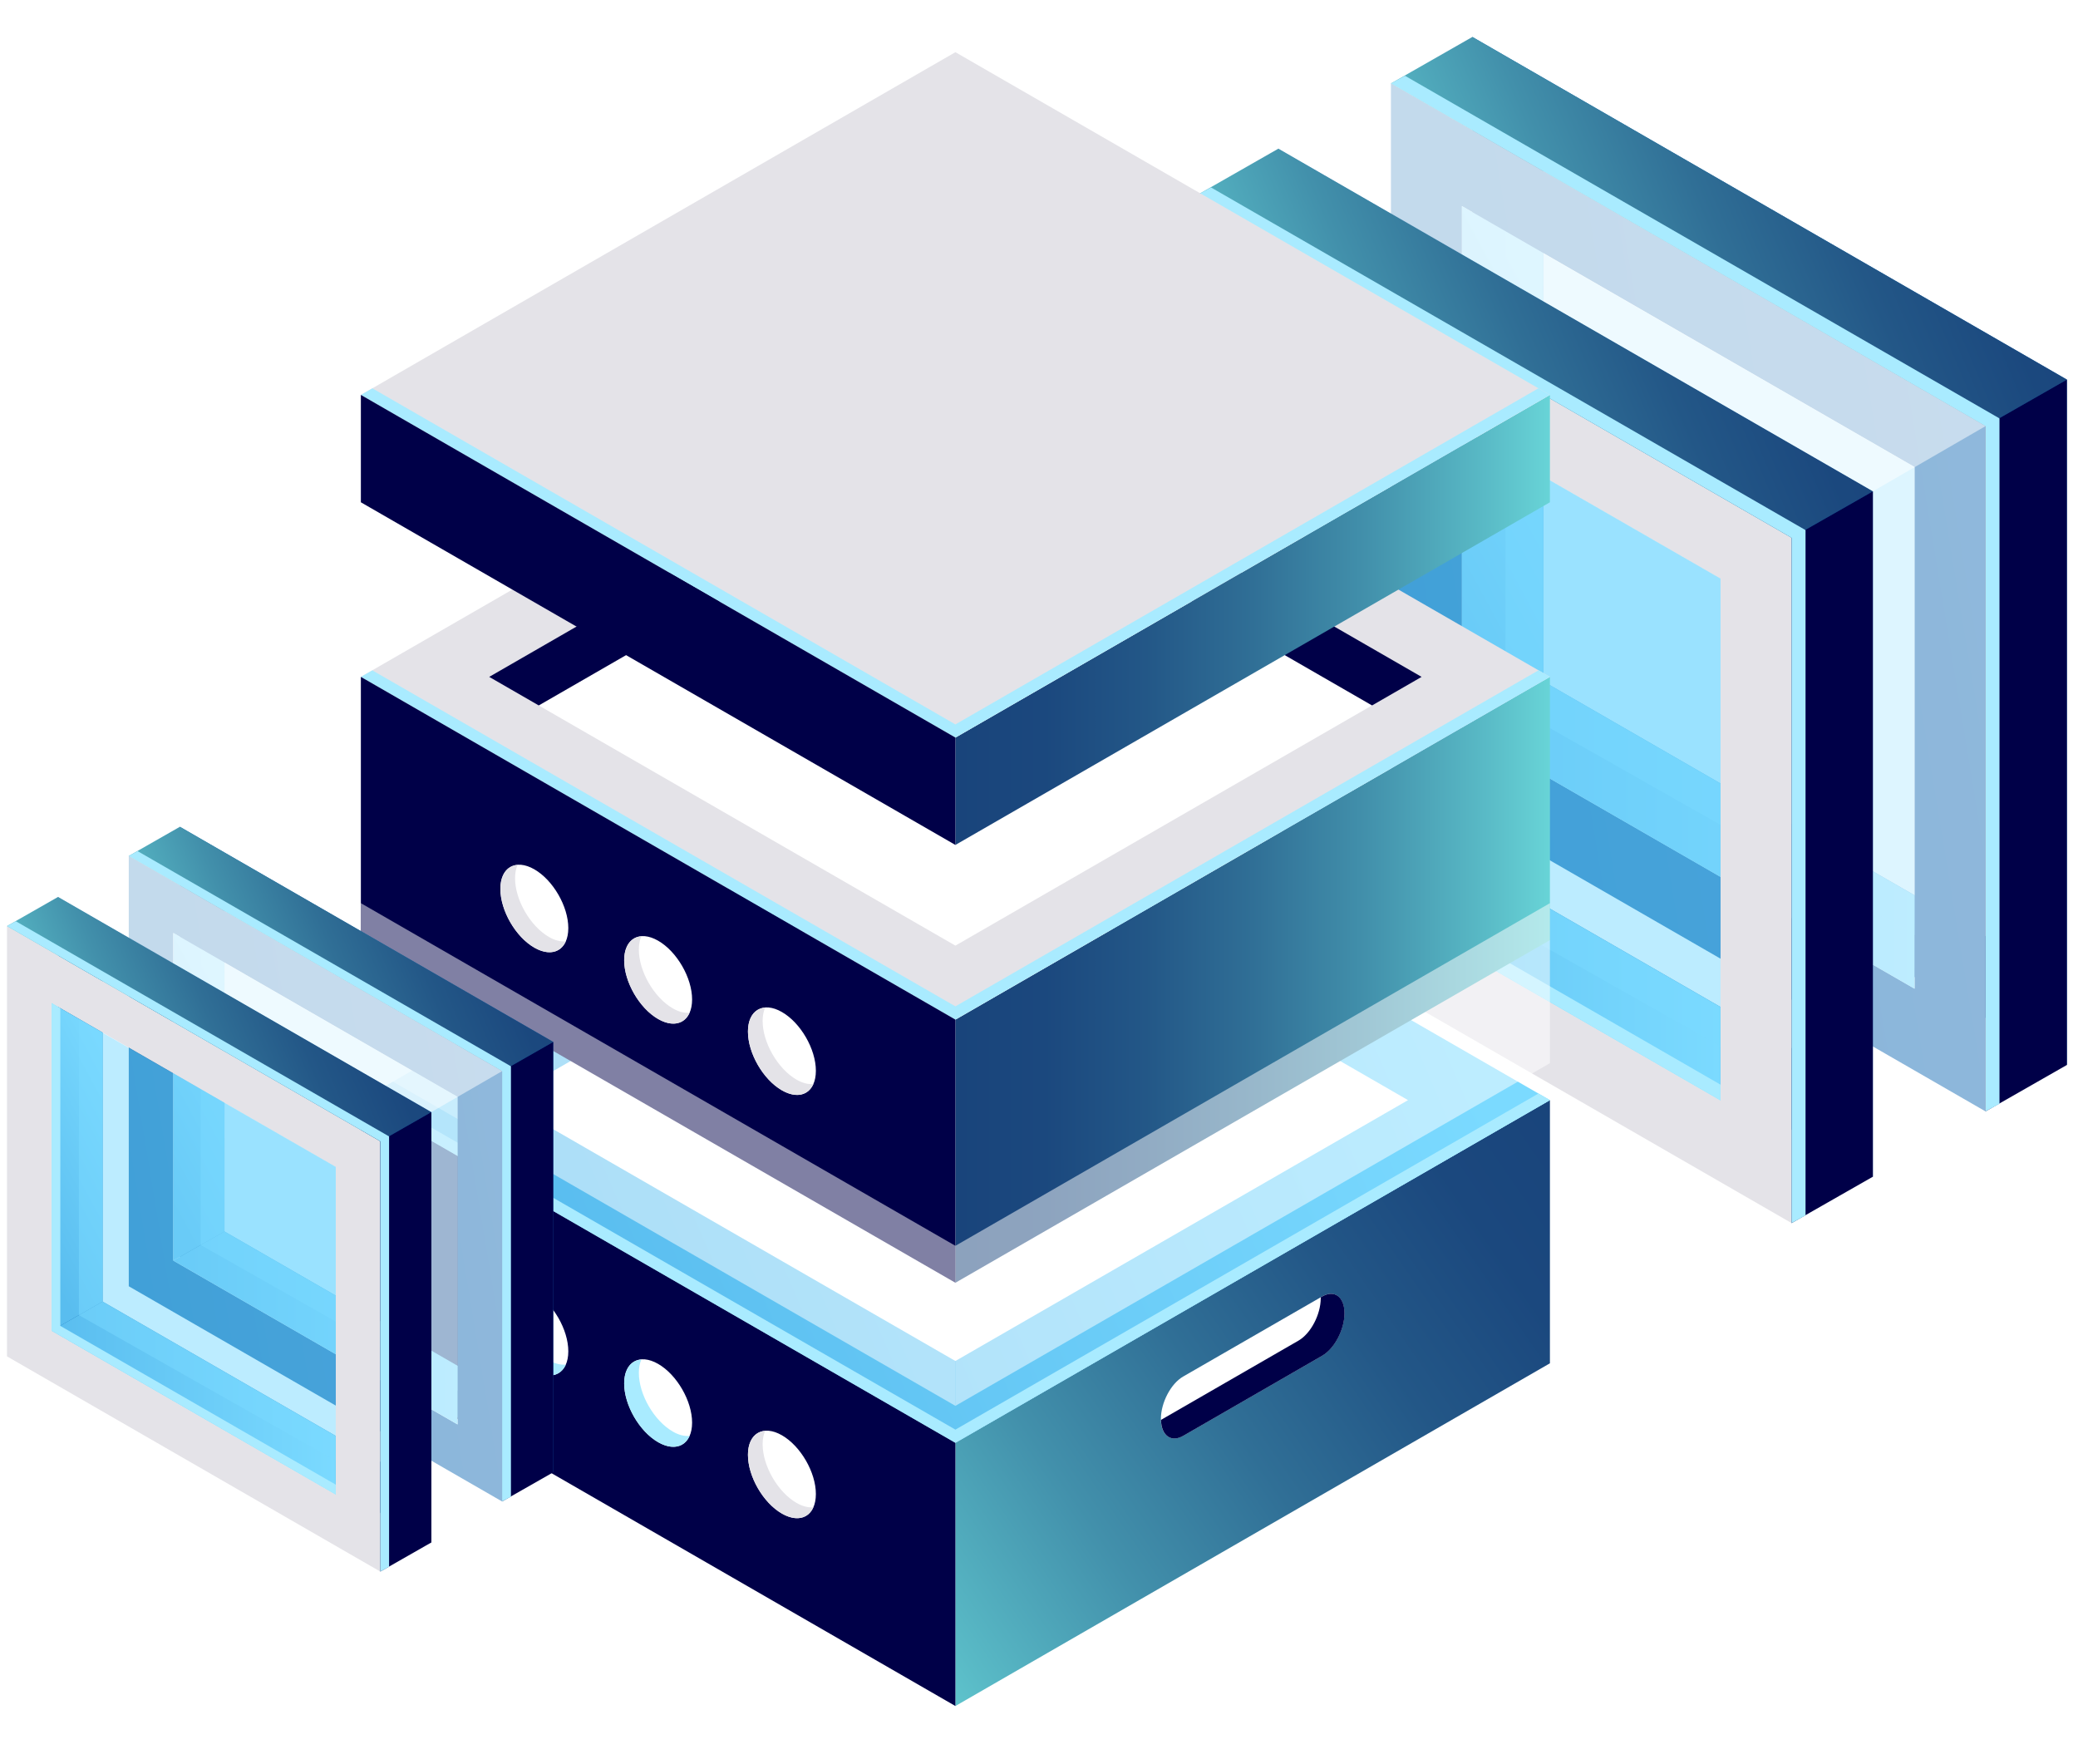
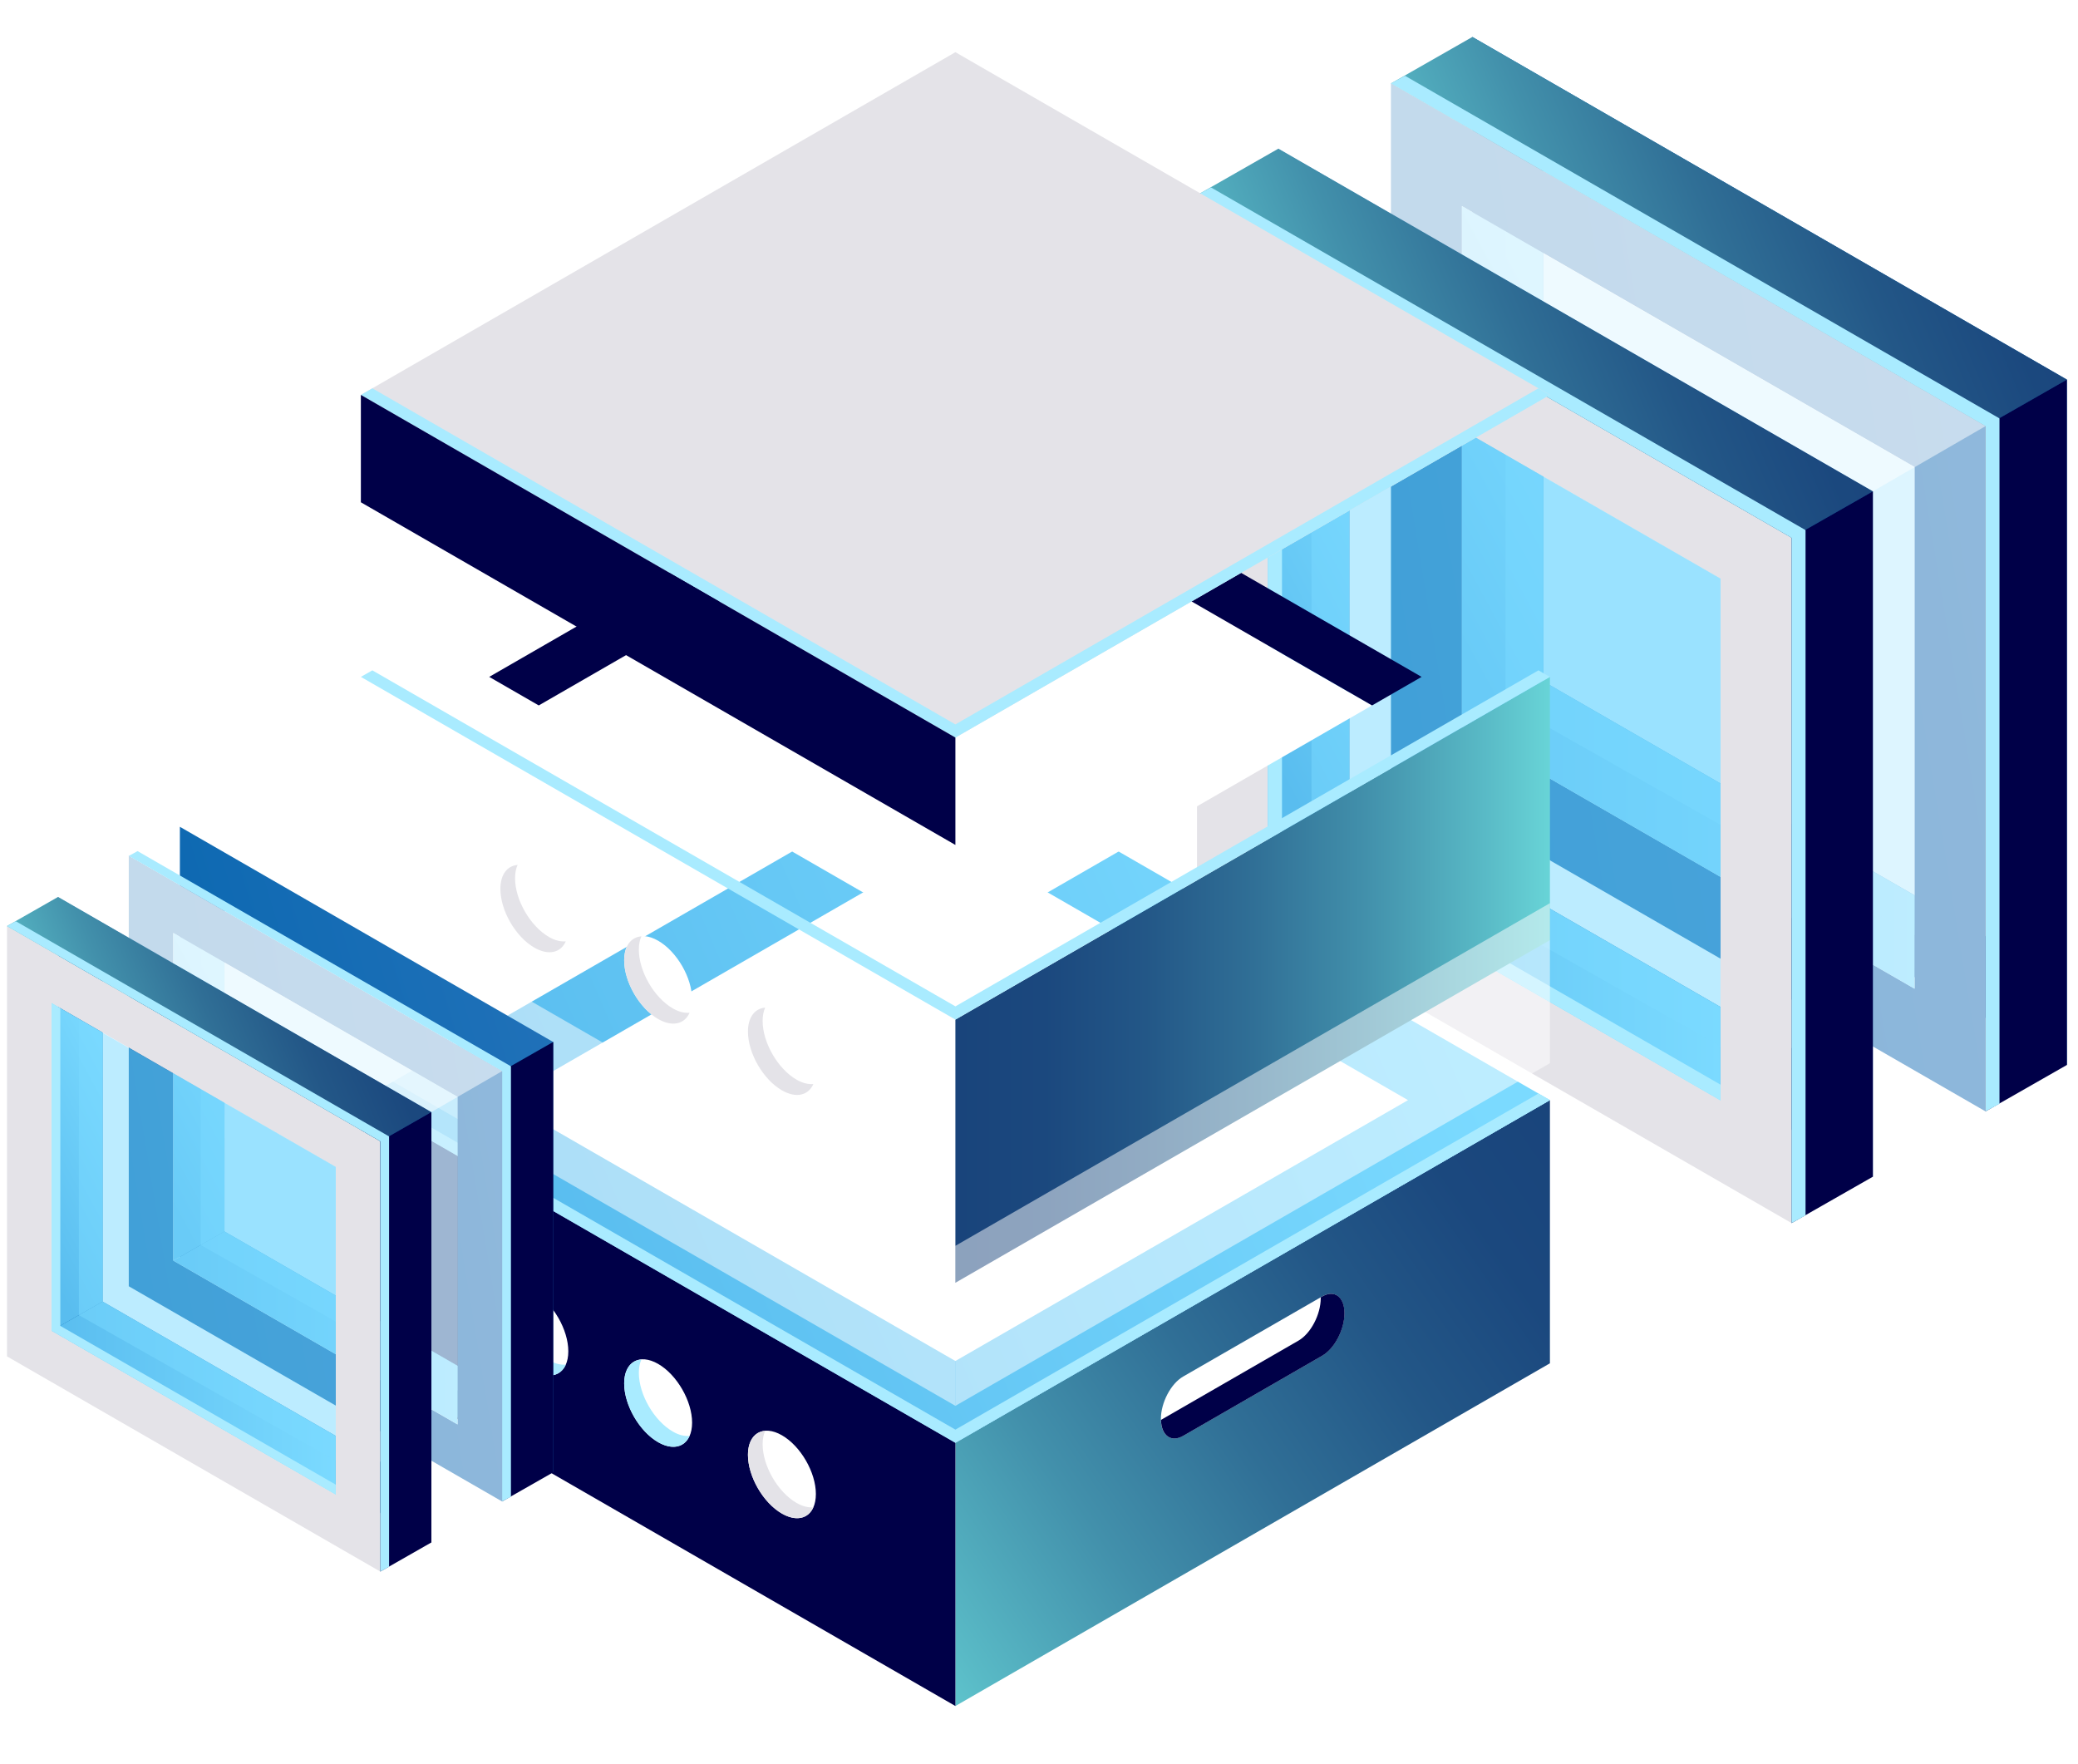
<svg xmlns="http://www.w3.org/2000/svg" width="225" height="191" viewBox="0 0 225 191" fill="none">
  <g clip-path="url(#clip0_2175_28401)">
    <g filter="url(#filter0_d_2175_28401)">
      <path d="M159.424 0V74.194L223.797 111.291V37.097L159.424 0ZM167.11 13.284L216.119 41.525V98.008L167.11 69.766V13.284Z" fill="url(#paint0_linear_2175_28401)" />
      <path d="M150.609 5.032V79.226L214.983 116.323V42.137L150.609 5.032ZM158.295 18.315L207.305 46.557V103.039L158.295 74.798V18.315Z" fill="url(#paint1_linear_2175_28401)" />
      <path d="M150.609 5.032L159.424 0L223.797 37.097L214.983 42.137L150.609 5.032Z" fill="url(#paint2_linear_2175_28401)" />
      <path d="M223.797 37.097L214.982 42.137V116.331L223.797 111.299V37.097Z" fill="#000048" />
      <path d="M167.11 69.766L158.295 74.806V18.315L167.102 23.395L167.11 69.766Z" fill="url(#paint3_linear_2175_28401)" />
      <path d="M167.11 69.766L158.295 74.806L207.297 103.047L207.305 92.936L167.11 69.766Z" fill="url(#paint4_linear_2175_28401)" />
      <path opacity="0.5" d="M163.014 72.109V21.068L207.298 46.565V97.211L163.014 72.109Z" fill="#7BDAFF" />
      <path d="M138.424 12.092V86.286L202.797 123.383V49.189L138.424 12.092ZM146.102 25.376L195.111 53.617V110.1L146.102 81.859V25.376Z" fill="url(#paint5_linear_2175_28401)" />
      <path d="M129.609 17.124V91.318L193.983 128.415V54.221L129.609 17.124ZM137.287 30.407L186.297 58.649V115.132L137.287 86.89V30.407Z" fill="#E4E3E8" />
      <path d="M129.609 17.124L138.424 12.092L202.797 49.189L193.983 54.221L129.609 17.124Z" fill="url(#paint6_linear_2175_28401)" />
      <path d="M202.797 49.19L193.982 54.221V128.423L202.797 123.392V49.19Z" fill="#000048" />
      <path d="M146.102 81.859L137.287 86.89V30.407L146.102 35.487V81.859Z" fill="url(#paint7_linear_2175_28401)" />
      <path d="M146.102 81.858L137.287 86.89L186.297 115.139V105.028L146.102 81.858Z" fill="url(#paint8_linear_2175_28401)" />
      <path opacity="0.5" d="M142.006 84.201V33.152L186.298 58.648V109.295L142.006 84.201Z" fill="#7BDAFF" />
      <path d="M193.983 54.221L129.609 17.124L131.126 16.294L195.499 53.392V127.586L193.983 128.423V54.221Z" fill="#A9EBFF" />
      <path d="M214.983 42.137L150.609 5.032L152.126 4.203L216.499 41.3V115.502L214.983 116.331V42.137Z" fill="#A9EBFF" />
      <path d="M137.287 30.407L138.811 31.285V86.061L186.297 113.433V115.14L137.287 86.89V30.407Z" fill="#A9EBFF" />
      <path opacity="0.5" d="M138.424 12.092L150.61 5.032L214.983 42.137V116.331L202.797 123.391V49.189L138.424 12.092Z" fill="white" />
      <path opacity="0.5" d="M214.983 42.137L202.797 49.189L138.424 12.092L150.61 5.032L214.983 42.137Z" fill="white" />
    </g>
    <g filter="url(#filter1_d_2175_28401)">
      <path d="M103.447 180.703L167.821 143.598V115.107L103.447 152.204V180.703Z" fill="url(#paint9_linear_2175_28401)" />
      <path d="M103.448 152.204L167.821 115.107L103.448 78.002L39.074 115.107L103.448 152.204Z" fill="url(#paint10_linear_2175_28401)" />
      <path d="M103.447 143.348L152.457 115.107L103.447 86.857L54.438 115.107L103.447 143.348Z" fill="white" />
      <path d="M39.074 143.598L103.448 180.703V152.204L39.074 115.107V143.598Z" fill="#000048" />
      <path d="M103.447 134.879L167.821 97.782V69.283L103.447 106.388V134.879Z" fill="url(#paint11_linear_2175_28401)" />
-       <path d="M103.448 106.388L167.821 69.283L103.448 32.186L39.074 69.283L103.448 106.388Z" fill="#E4E3E8" />
      <path d="M103.448 104.955L166.579 68.575L167.821 69.283L103.448 106.388L39.074 69.283L40.316 68.575L103.448 104.955Z" fill="#A9EBFF" />
      <path d="M103.448 150.779L166.579 114.391L167.821 115.107L103.448 152.204L39.074 115.107L40.316 114.391L103.448 150.779Z" fill="#A9EBFF" />
      <path d="M103.447 46.379L148.553 72.375L103.447 98.378L58.332 72.375L103.447 46.379Z" fill="white" />
      <path d="M103.448 46.379L58.334 72.374L52.971 69.283L103.448 40.196L153.926 69.283L148.563 72.374L103.448 46.379Z" fill="#000048" />
-       <path d="M39.074 97.782L103.448 134.879V106.388L39.074 69.283V97.782Z" fill="#000048" />
      <path d="M80.986 107.685C80.986 110.028 82.632 112.878 84.664 114.045C86.696 115.212 88.341 114.27 88.341 111.928C88.341 109.585 86.696 106.735 84.664 105.568C82.632 104.4 80.986 105.342 80.986 107.685Z" fill="white" />
      <path d="M67.584 99.964C67.584 102.307 69.229 105.157 71.261 106.324C73.294 107.491 74.939 106.55 74.939 104.207C74.939 101.864 73.294 99.014 71.261 97.847C69.229 96.68 67.584 97.621 67.584 99.964Z" fill="white" />
-       <path d="M54.18 92.236C54.18 94.578 55.825 97.428 57.857 98.596C59.89 99.763 61.535 98.821 61.535 96.478C61.535 94.136 59.89 91.286 57.857 90.118C55.825 88.951 54.18 89.893 54.18 92.236Z" fill="white" />
      <path d="M82.849 105.092C82.672 105.487 82.575 105.97 82.575 106.533C82.575 108.876 84.22 111.726 86.253 112.893C86.914 113.272 87.527 113.409 88.067 113.368C87.519 114.6 86.204 114.93 84.664 114.045C82.632 112.877 80.986 110.027 80.986 107.685C80.986 106.107 81.744 105.181 82.849 105.092Z" fill="#E4E3E8" />
      <path d="M69.447 97.372C69.269 97.766 69.173 98.25 69.173 98.813C69.173 101.156 70.818 104.006 72.85 105.173C73.512 105.56 74.124 105.688 74.665 105.648C74.117 106.88 72.802 107.21 71.261 106.324C69.229 105.157 67.584 102.307 67.584 99.964C67.584 98.386 68.342 97.461 69.447 97.372Z" fill="#E4E3E8" />
      <path d="M56.043 89.644C55.865 90.038 55.769 90.521 55.769 91.085C55.769 93.427 57.414 96.277 59.446 97.445C60.107 97.831 60.72 97.96 61.261 97.919C60.712 99.151 59.398 99.481 57.857 98.596C55.825 97.428 54.18 94.579 54.18 92.236C54.18 90.658 54.938 89.732 56.043 89.644Z" fill="#E4E3E8" />
      <path d="M80.986 153.509C80.986 155.851 82.632 158.701 84.664 159.869C86.696 161.036 88.341 160.094 88.341 157.751C88.341 155.409 86.696 152.559 84.664 151.391C82.632 150.224 80.986 151.166 80.986 153.509Z" fill="white" />
      <path d="M67.584 145.78C67.584 148.123 69.229 150.973 71.261 152.14C73.294 153.307 74.939 152.365 74.939 150.023C74.939 147.68 73.294 144.83 71.261 143.663C69.229 142.495 67.584 143.437 67.584 145.78Z" fill="white" />
      <path d="M54.18 138.059C54.18 140.402 55.825 143.252 57.857 144.419C59.89 145.587 61.535 144.645 61.535 142.302C61.535 139.959 59.89 137.109 57.857 135.942C55.825 134.775 54.18 135.717 54.18 138.059Z" fill="white" />
      <path d="M82.849 150.916C82.672 151.31 82.575 151.794 82.575 152.357C82.575 154.7 84.22 157.55 86.253 158.717C86.914 159.095 87.527 159.232 88.067 159.192C87.519 160.424 86.204 160.754 84.664 159.868C82.632 158.701 80.986 155.851 80.986 153.508C80.986 151.93 81.744 151.005 82.849 150.916Z" fill="#E4E3E8" />
      <path d="M69.447 143.188C69.269 143.582 69.173 144.065 69.173 144.629C69.173 146.971 70.818 149.821 72.85 150.989C73.512 151.375 74.124 151.504 74.665 151.463C74.117 152.695 72.802 153.025 71.261 152.14C69.229 150.972 67.584 148.123 67.584 145.78C67.584 144.202 68.342 143.276 69.447 143.188Z" fill="#A9EBFF" />
      <path d="M56.043 135.467C55.865 135.862 55.769 136.345 55.769 136.908C55.769 139.251 57.414 142.101 59.446 143.268C60.107 143.655 60.72 143.784 61.261 143.743C60.712 144.975 59.398 145.305 57.857 144.42C55.825 143.252 54.18 140.402 54.18 138.06C54.18 136.482 54.938 135.556 56.043 135.467Z" fill="#A9EBFF" />
-       <path d="M103.447 87.478L167.821 50.38V38.755L103.447 75.852V87.478Z" fill="url(#paint12_linear_2175_28401)" />
      <path d="M103.448 75.853L167.821 38.755L103.448 1.65L39.074 38.755L103.448 75.853Z" fill="#E4E3E8" />
      <path d="M103.448 74.428L166.579 38.039L167.821 38.756L103.448 75.853L39.074 38.756L40.316 38.039L103.448 74.428Z" fill="#A9EBFF" />
      <path d="M39.074 50.38L103.448 87.478V75.852L39.074 38.755V50.38Z" fill="#000048" />
    </g>
    <path opacity="0.5" d="M167.821 97.782V115.107L103.447 152.204V134.879L167.821 97.782Z" fill="white" />
    <path opacity="0.5" d="M39.074 97.782V115.107L103.448 152.204V134.879L39.074 97.782Z" fill="white" />
    <path d="M128.109 155.449L143.158 146.778C144.488 146.013 145.569 143.952 145.569 142.181C145.569 140.41 144.488 139.597 143.158 140.362L128.109 149.032C126.778 149.797 125.697 151.858 125.697 153.629C125.697 155.4 126.778 156.213 128.109 155.449Z" fill="white" />
    <path d="M140.595 145.144C141.925 144.379 143.006 142.318 143.006 140.547C143.006 140.515 143.006 140.483 143.006 140.45L143.167 140.362C144.498 139.597 145.579 140.41 145.579 142.181C145.579 143.952 144.498 146.013 143.167 146.778L128.118 155.449C126.812 156.205 125.747 155.432 125.707 153.726L140.595 145.144Z" fill="#000048" />
    <g filter="url(#filter2_d_2175_28401)">
      <path d="M19.477 85.513V132.102L59.897 155.4V108.812L19.477 85.513ZM24.307 93.854L55.083 111.589V147.06L24.307 129.324V93.854Z" fill="url(#paint13_linear_2175_28401)" />
      <path d="M13.943 88.669V135.258L54.364 158.556V111.967L13.943 88.669ZM18.766 97.009L49.541 114.745V150.216L18.766 132.48V97.009Z" fill="url(#paint14_linear_2175_28401)" />
-       <path d="M13.943 88.669L19.476 85.513L59.905 108.804L54.364 111.967L13.943 88.669Z" fill="url(#paint15_linear_2175_28401)" />
      <path d="M59.904 108.804L54.363 111.968V158.556L59.904 155.4V108.804Z" fill="#000048" />
      <path d="M24.306 129.324L18.766 132.48V97.009L24.298 100.197L24.306 129.324Z" fill="url(#paint16_linear_2175_28401)" />
      <path d="M24.306 129.324L18.766 132.48L49.541 150.215V143.872L24.306 129.324Z" fill="url(#paint17_linear_2175_28401)" />
      <path opacity="0.5" d="M21.734 130.79V98.74L49.542 114.745V146.553L21.734 130.79Z" fill="#7BDAFF" />
      <path d="M6.291 93.105V139.693L46.712 162.992V116.403L6.291 93.105ZM11.114 101.445L41.889 119.18V154.651L11.114 136.916V101.445Z" fill="url(#paint18_linear_2175_28401)" />
      <path d="M0.758 96.26V142.849L41.179 166.147V119.559L0.758 96.26ZM5.581 104.601L36.356 122.336V157.807L5.581 140.072V104.601Z" fill="#E4E3E8" />
      <path d="M0.758 96.26L6.29 93.105L46.711 116.395L41.179 119.559L0.758 96.26Z" fill="url(#paint19_linear_2175_28401)" />
      <path d="M46.71 116.395L41.178 119.559V166.148L46.71 162.992V116.395Z" fill="#000048" />
      <path d="M11.113 136.916L5.58 140.072V104.601L11.113 107.789V136.916Z" fill="url(#paint20_linear_2175_28401)" />
      <path d="M11.113 136.916L5.58 140.072L36.355 157.807V151.463L11.113 136.916Z" fill="url(#paint21_linear_2175_28401)" />
      <path opacity="0.5" d="M8.541 138.381V106.332L36.356 122.336V154.144L8.541 138.381Z" fill="#7BDAFF" />
      <path d="M41.179 119.559L0.758 96.261L1.709 95.737L42.13 119.036V165.624L41.179 166.148V119.559Z" fill="#A9EBFF" />
      <path d="M54.364 111.967L13.943 88.669L14.895 88.145L55.324 111.444V158.041L54.364 158.556V111.967Z" fill="#A9EBFF" />
      <path d="M5.58 104.601L6.532 105.157V139.549L36.355 156.737V157.807L5.58 140.072V104.601Z" fill="#A9EBFF" />
      <path opacity="0.5" d="M6.291 93.105L13.944 88.669L54.365 111.967V158.556L46.712 162.992V116.395L6.291 93.105Z" fill="white" />
      <path opacity="0.5" d="M54.365 111.967L46.712 116.395L6.291 93.105L13.944 88.669L54.365 111.967Z" fill="white" />
    </g>
  </g>
  <defs>
    <filter id="filter0_d_2175_28401" x="125.609" y="0" width="102.188" height="136.423" filterUnits="userSpaceOnUse" color-interpolation-filters="sRGB">
      <feFlood flood-opacity="0" result="BackgroundImageFix" />
      <feColorMatrix in="SourceAlpha" type="matrix" values="0 0 0 0 0 0 0 0 0 0 0 0 0 0 0 0 0 0 127 0" result="hardAlpha" />
      <feOffset dy="4" />
      <feGaussianBlur stdDeviation="2" />
      <feComposite in2="hardAlpha" operator="out" />
      <feColorMatrix type="matrix" values="0 0 0 0 0 0 0 0 0 0 0 0 0 0 0 0 0 0 0.25 0" />
      <feBlend mode="normal" in2="BackgroundImageFix" result="effect1_dropShadow_2175_28401" />
      <feBlend mode="normal" in="SourceGraphic" in2="effect1_dropShadow_2175_28401" result="shape" />
    </filter>
    <filter id="filter1_d_2175_28401" x="35.074" y="1.65" width="136.746" height="187.053" filterUnits="userSpaceOnUse" color-interpolation-filters="sRGB">
      <feFlood flood-opacity="0" result="BackgroundImageFix" />
      <feColorMatrix in="SourceAlpha" type="matrix" values="0 0 0 0 0 0 0 0 0 0 0 0 0 0 0 0 0 0 127 0" result="hardAlpha" />
      <feOffset dy="4" />
      <feGaussianBlur stdDeviation="2" />
      <feComposite in2="hardAlpha" operator="out" />
      <feColorMatrix type="matrix" values="0 0 0 0 0 0 0 0 0 0 0 0 0 0 0 0 0 0 0.25 0" />
      <feBlend mode="normal" in2="BackgroundImageFix" result="effect1_dropShadow_2175_28401" />
      <feBlend mode="normal" in="SourceGraphic" in2="effect1_dropShadow_2175_28401" result="shape" />
    </filter>
    <filter id="filter2_d_2175_28401" x="-3.242" y="85.513" width="67.147" height="88.634" filterUnits="userSpaceOnUse" color-interpolation-filters="sRGB">
      <feFlood flood-opacity="0" result="BackgroundImageFix" />
      <feColorMatrix in="SourceAlpha" type="matrix" values="0 0 0 0 0 0 0 0 0 0 0 0 0 0 0 0 0 0 127 0" result="hardAlpha" />
      <feOffset dy="4" />
      <feGaussianBlur stdDeviation="2" />
      <feComposite in2="hardAlpha" operator="out" />
      <feColorMatrix type="matrix" values="0 0 0 0 0 0 0 0 0 0 0 0 0 0 0 0 0 0 0.25 0" />
      <feBlend mode="normal" in2="BackgroundImageFix" result="effect1_dropShadow_2175_28401" />
      <feBlend mode="normal" in="SourceGraphic" in2="effect1_dropShadow_2175_28401" result="shape" />
    </filter>
    <linearGradient id="paint0_linear_2175_28401" x1="241.08" y1="40.76" x2="135.631" y2="72.606" gradientUnits="userSpaceOnUse">
      <stop stop-color="#2573BA" />
      <stop offset="1" stop-color="#0063AD" />
    </linearGradient>
    <linearGradient id="paint1_linear_2175_28401" x1="233.354" y1="52.409" x2="124.651" y2="70.27" gradientUnits="userSpaceOnUse">
      <stop stop-color="#2573BA" />
      <stop offset="1" stop-color="#0063AD" />
    </linearGradient>
    <linearGradient id="paint2_linear_2175_28401" x1="219.515" y1="7.358" x2="152.194" y2="36.023" gradientUnits="userSpaceOnUse">
      <stop stop-color="#19447B" />
      <stop offset="0.15" stop-color="#1B487E" />
      <stop offset="0.32" stop-color="#235787" />
      <stop offset="0.5" stop-color="#306F96" />
      <stop offset="0.69" stop-color="#4290AB" />
      <stop offset="0.89" stop-color="#59BAC6" />
      <stop offset="1" stop-color="#68D4D7" />
    </linearGradient>
    <linearGradient id="paint3_linear_2175_28401" x1="175.449" y1="37.339" x2="150.403" y2="50.852" gradientUnits="userSpaceOnUse">
      <stop stop-color="#7BDAFF" />
      <stop offset="1" stop-color="#59BDEF" />
    </linearGradient>
    <linearGradient id="paint4_linear_2175_28401" x1="207.305" y1="86.407" x2="158.295" y2="86.407" gradientUnits="userSpaceOnUse">
      <stop stop-color="#7BDAFF" />
      <stop offset="1" stop-color="#59BDEF" />
    </linearGradient>
    <linearGradient id="paint5_linear_2175_28401" x1="220.08" y1="52.852" x2="114.631" y2="84.699" gradientUnits="userSpaceOnUse">
      <stop stop-color="#2573BA" />
      <stop offset="1" stop-color="#0063AD" />
    </linearGradient>
    <linearGradient id="paint6_linear_2175_28401" x1="198.515" y1="19.451" x2="131.194" y2="48.108" gradientUnits="userSpaceOnUse">
      <stop stop-color="#19447B" />
      <stop offset="0.15" stop-color="#1B487E" />
      <stop offset="0.32" stop-color="#235787" />
      <stop offset="0.5" stop-color="#306F96" />
      <stop offset="0.69" stop-color="#4290AB" />
      <stop offset="0.89" stop-color="#59BAC6" />
      <stop offset="1" stop-color="#68D4D7" />
    </linearGradient>
    <linearGradient id="paint7_linear_2175_28401" x1="154.449" y1="49.431" x2="129.404" y2="62.936" gradientUnits="userSpaceOnUse">
      <stop stop-color="#7BDAFF" />
      <stop offset="1" stop-color="#59BDEF" />
    </linearGradient>
    <linearGradient id="paint8_linear_2175_28401" x1="186.297" y1="98.499" x2="137.287" y2="98.499" gradientUnits="userSpaceOnUse">
      <stop stop-color="#7BDAFF" />
      <stop offset="1" stop-color="#59BDEF" />
    </linearGradient>
    <linearGradient id="paint9_linear_2175_28401" x1="173.498" y1="121.845" x2="92.813" y2="177.568" gradientUnits="userSpaceOnUse">
      <stop stop-color="#19447B" />
      <stop offset="0.15" stop-color="#1B487E" />
      <stop offset="0.32" stop-color="#235787" />
      <stop offset="0.5" stop-color="#306F96" />
      <stop offset="0.69" stop-color="#4290AB" />
      <stop offset="0.89" stop-color="#59BAC6" />
      <stop offset="1" stop-color="#68D4D7" />
    </linearGradient>
    <linearGradient id="paint10_linear_2175_28401" x1="151.707" y1="94.409" x2="60.875" y2="133.498" gradientUnits="userSpaceOnUse">
      <stop stop-color="#7BDAFF" />
      <stop offset="1" stop-color="#59BDEF" />
    </linearGradient>
    <linearGradient id="paint11_linear_2175_28401" x1="103.447" y1="102.081" x2="167.821" y2="102.081" gradientUnits="userSpaceOnUse">
      <stop stop-color="#19447B" />
      <stop offset="0.15" stop-color="#1B487E" />
      <stop offset="0.32" stop-color="#235787" />
      <stop offset="0.5" stop-color="#306F96" />
      <stop offset="0.69" stop-color="#4290AB" />
      <stop offset="0.89" stop-color="#59BAC6" />
      <stop offset="1" stop-color="#68D4D7" />
    </linearGradient>
    <linearGradient id="paint12_linear_2175_28401" x1="103.447" y1="63.116" x2="167.821" y2="63.116" gradientUnits="userSpaceOnUse">
      <stop stop-color="#19447B" />
      <stop offset="0.15" stop-color="#1B487E" />
      <stop offset="0.32" stop-color="#235787" />
      <stop offset="0.5" stop-color="#306F96" />
      <stop offset="0.69" stop-color="#4290AB" />
      <stop offset="0.89" stop-color="#59BAC6" />
      <stop offset="1" stop-color="#68D4D7" />
    </linearGradient>
    <linearGradient id="paint13_linear_2175_28401" x1="70.753" y1="111.106" x2="4.536" y2="131.104" gradientUnits="userSpaceOnUse">
      <stop stop-color="#2573BA" />
      <stop offset="1" stop-color="#0063AD" />
    </linearGradient>
    <linearGradient id="paint14_linear_2175_28401" x1="65.905" y1="118.416" x2="-2.357" y2="129.637" gradientUnits="userSpaceOnUse">
      <stop stop-color="#2573BA" />
      <stop offset="1" stop-color="#0063AD" />
    </linearGradient>
    <linearGradient id="paint15_linear_2175_28401" x1="57.211" y1="90.126" x2="14.942" y2="108.133" gradientUnits="userSpaceOnUse">
      <stop stop-color="#19447B" />
      <stop offset="0.15" stop-color="#1B487E" />
      <stop offset="0.32" stop-color="#235787" />
      <stop offset="0.5" stop-color="#306F96" />
      <stop offset="0.69" stop-color="#4290AB" />
      <stop offset="0.89" stop-color="#59BAC6" />
      <stop offset="1" stop-color="#68D4D7" />
    </linearGradient>
    <linearGradient id="paint16_linear_2175_28401" x1="29.54" y1="108.956" x2="13.81" y2="117.441" gradientUnits="userSpaceOnUse">
      <stop stop-color="#7BDAFF" />
      <stop offset="1" stop-color="#59BDEF" />
    </linearGradient>
    <linearGradient id="paint17_linear_2175_28401" x1="49.541" y1="139.766" x2="18.766" y2="139.766" gradientUnits="userSpaceOnUse">
      <stop stop-color="#7BDAFF" />
      <stop offset="1" stop-color="#59BDEF" />
    </linearGradient>
    <linearGradient id="paint18_linear_2175_28401" x1="57.567" y1="118.697" x2="-8.65" y2="138.695" gradientUnits="userSpaceOnUse">
      <stop stop-color="#2573BA" />
      <stop offset="1" stop-color="#0063AD" />
    </linearGradient>
    <linearGradient id="paint19_linear_2175_28401" x1="44.026" y1="97.718" x2="1.748" y2="115.724" gradientUnits="userSpaceOnUse">
      <stop stop-color="#19447B" />
      <stop offset="0.15" stop-color="#1B487E" />
      <stop offset="0.32" stop-color="#235787" />
      <stop offset="0.5" stop-color="#306F96" />
      <stop offset="0.69" stop-color="#4290AB" />
      <stop offset="0.89" stop-color="#59BAC6" />
      <stop offset="1" stop-color="#68D4D7" />
    </linearGradient>
    <linearGradient id="paint20_linear_2175_28401" x1="16.355" y1="116.548" x2="0.625" y2="125.032" gradientUnits="userSpaceOnUse">
      <stop stop-color="#7BDAFF" />
      <stop offset="1" stop-color="#59BDEF" />
    </linearGradient>
    <linearGradient id="paint21_linear_2175_28401" x1="36.355" y1="147.358" x2="5.58" y2="147.358" gradientUnits="userSpaceOnUse">
      <stop stop-color="#7BDAFF" />
      <stop offset="1" stop-color="#59BDEF" />
    </linearGradient>
    <clipPath id="clip0_2175_28401">
      <rect width="225" height="191" fill="white" />
    </clipPath>
  </defs>
</svg>